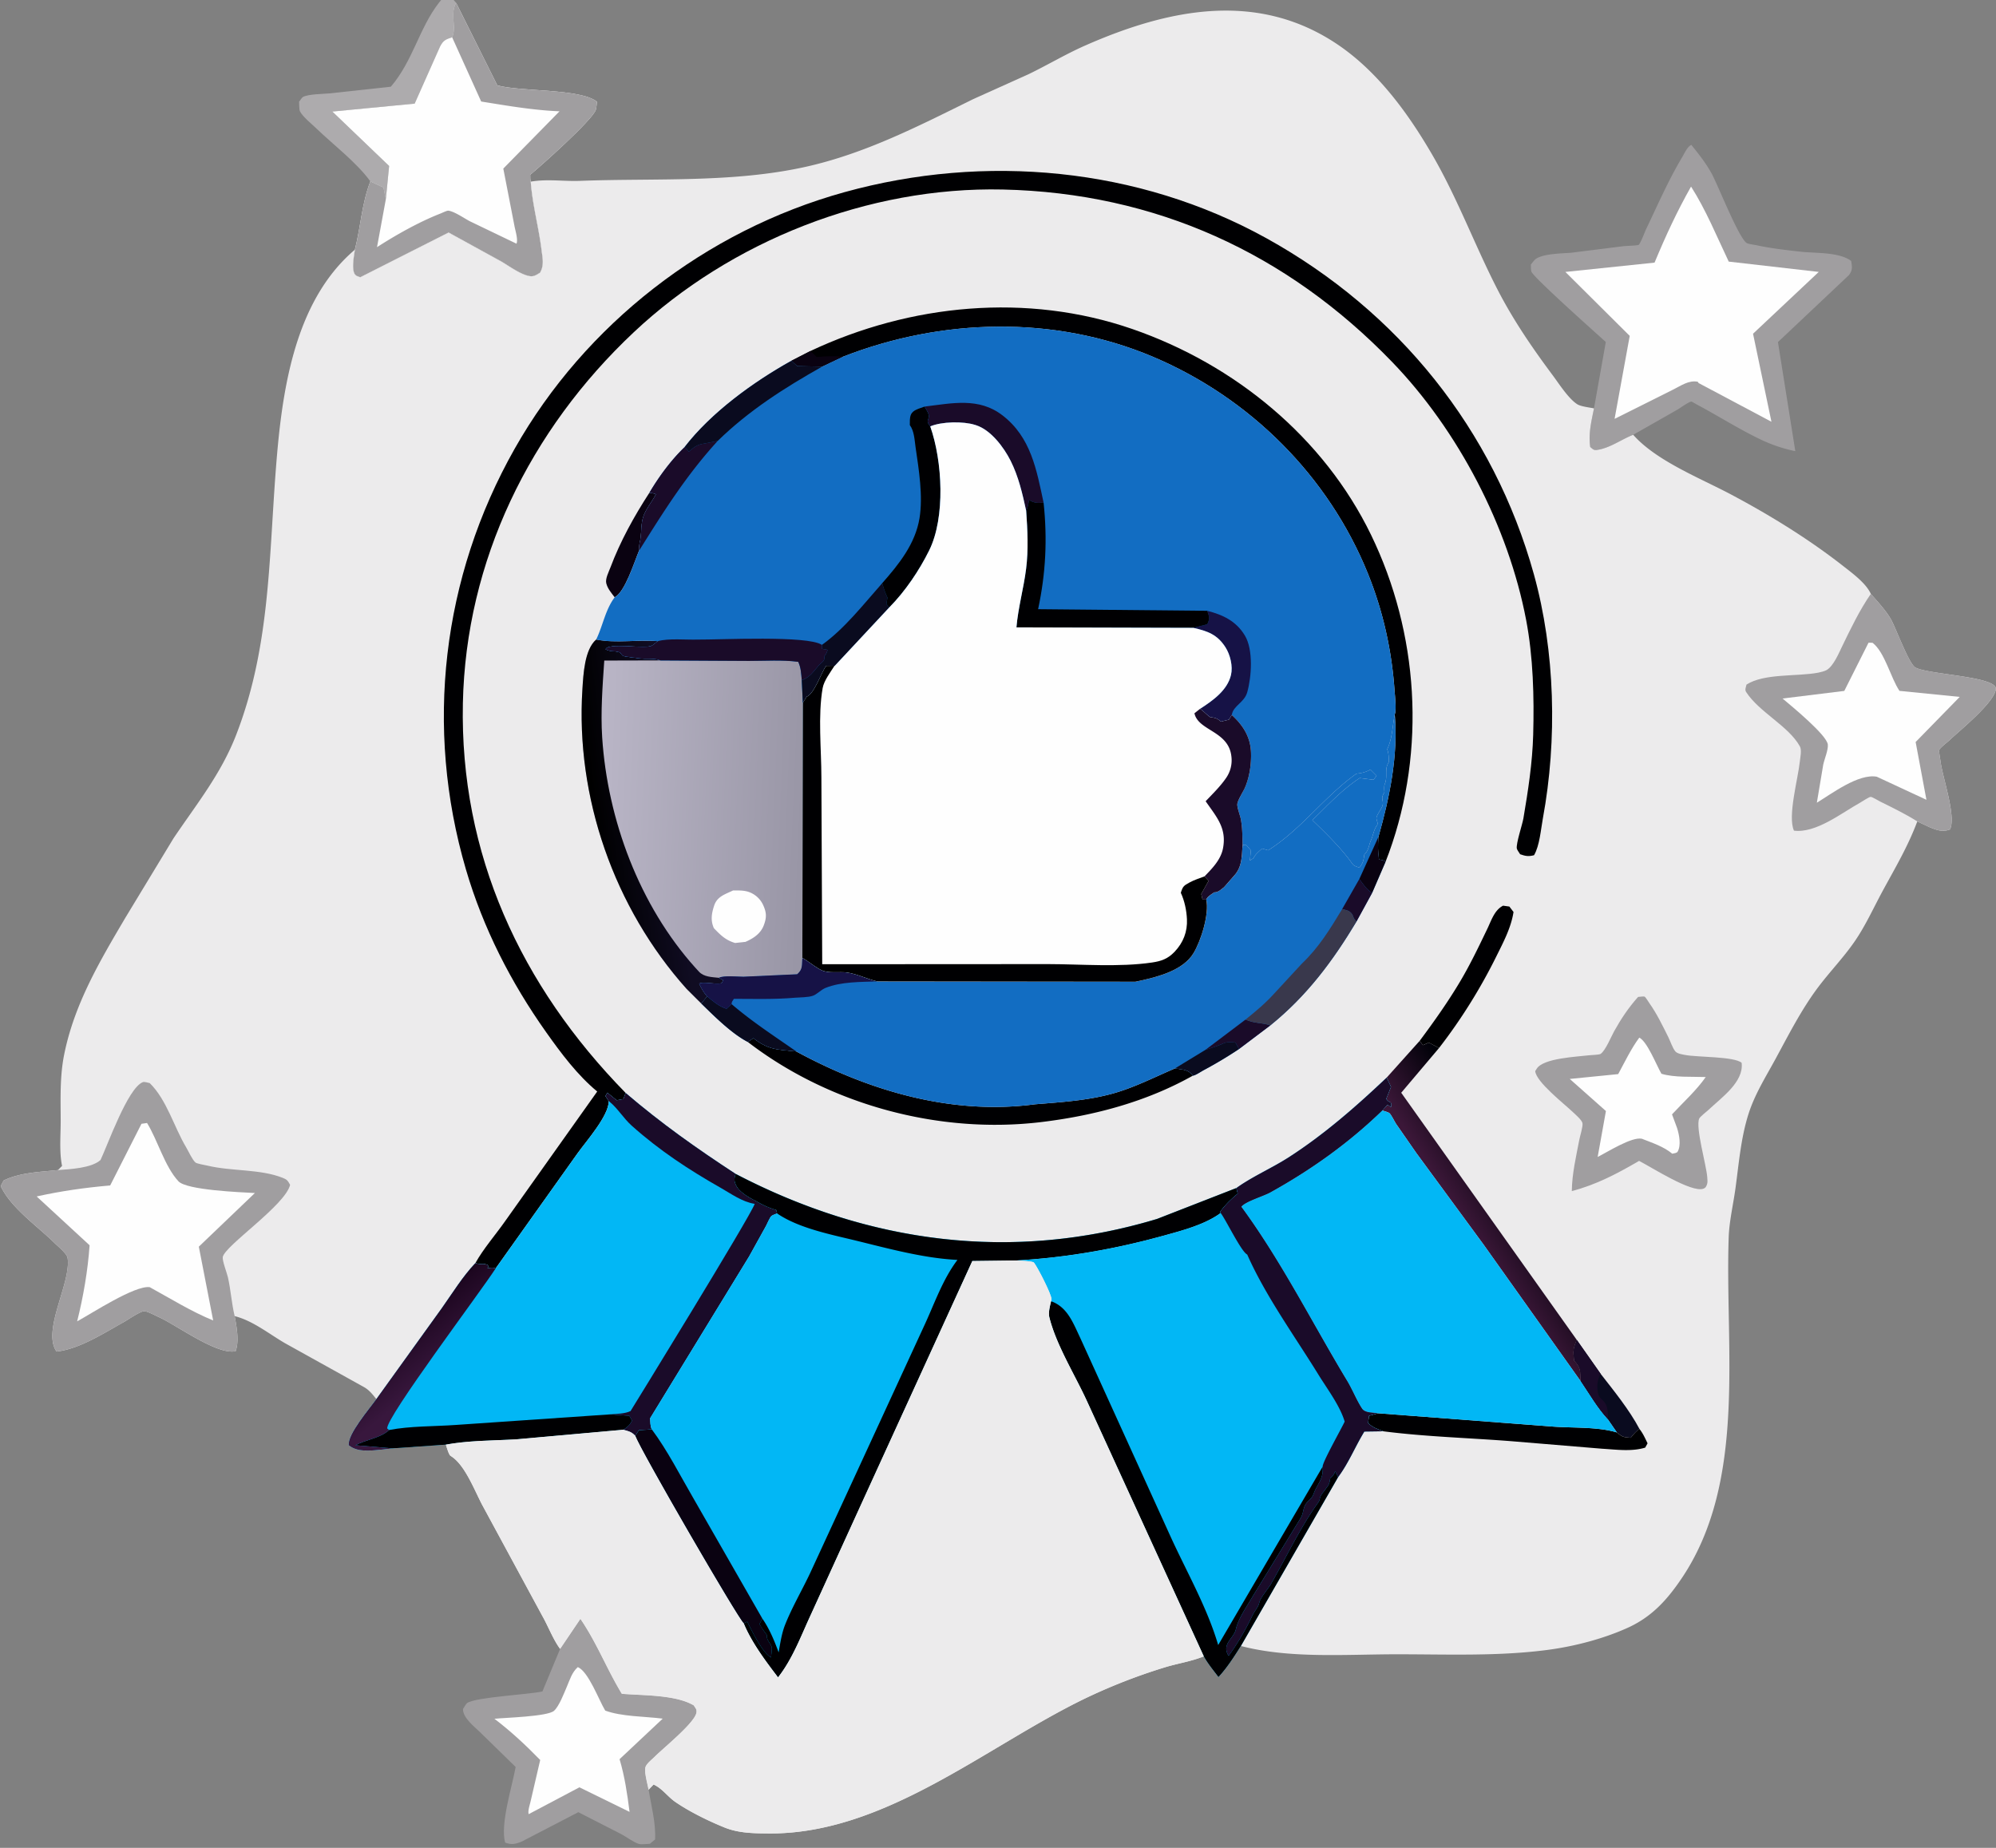
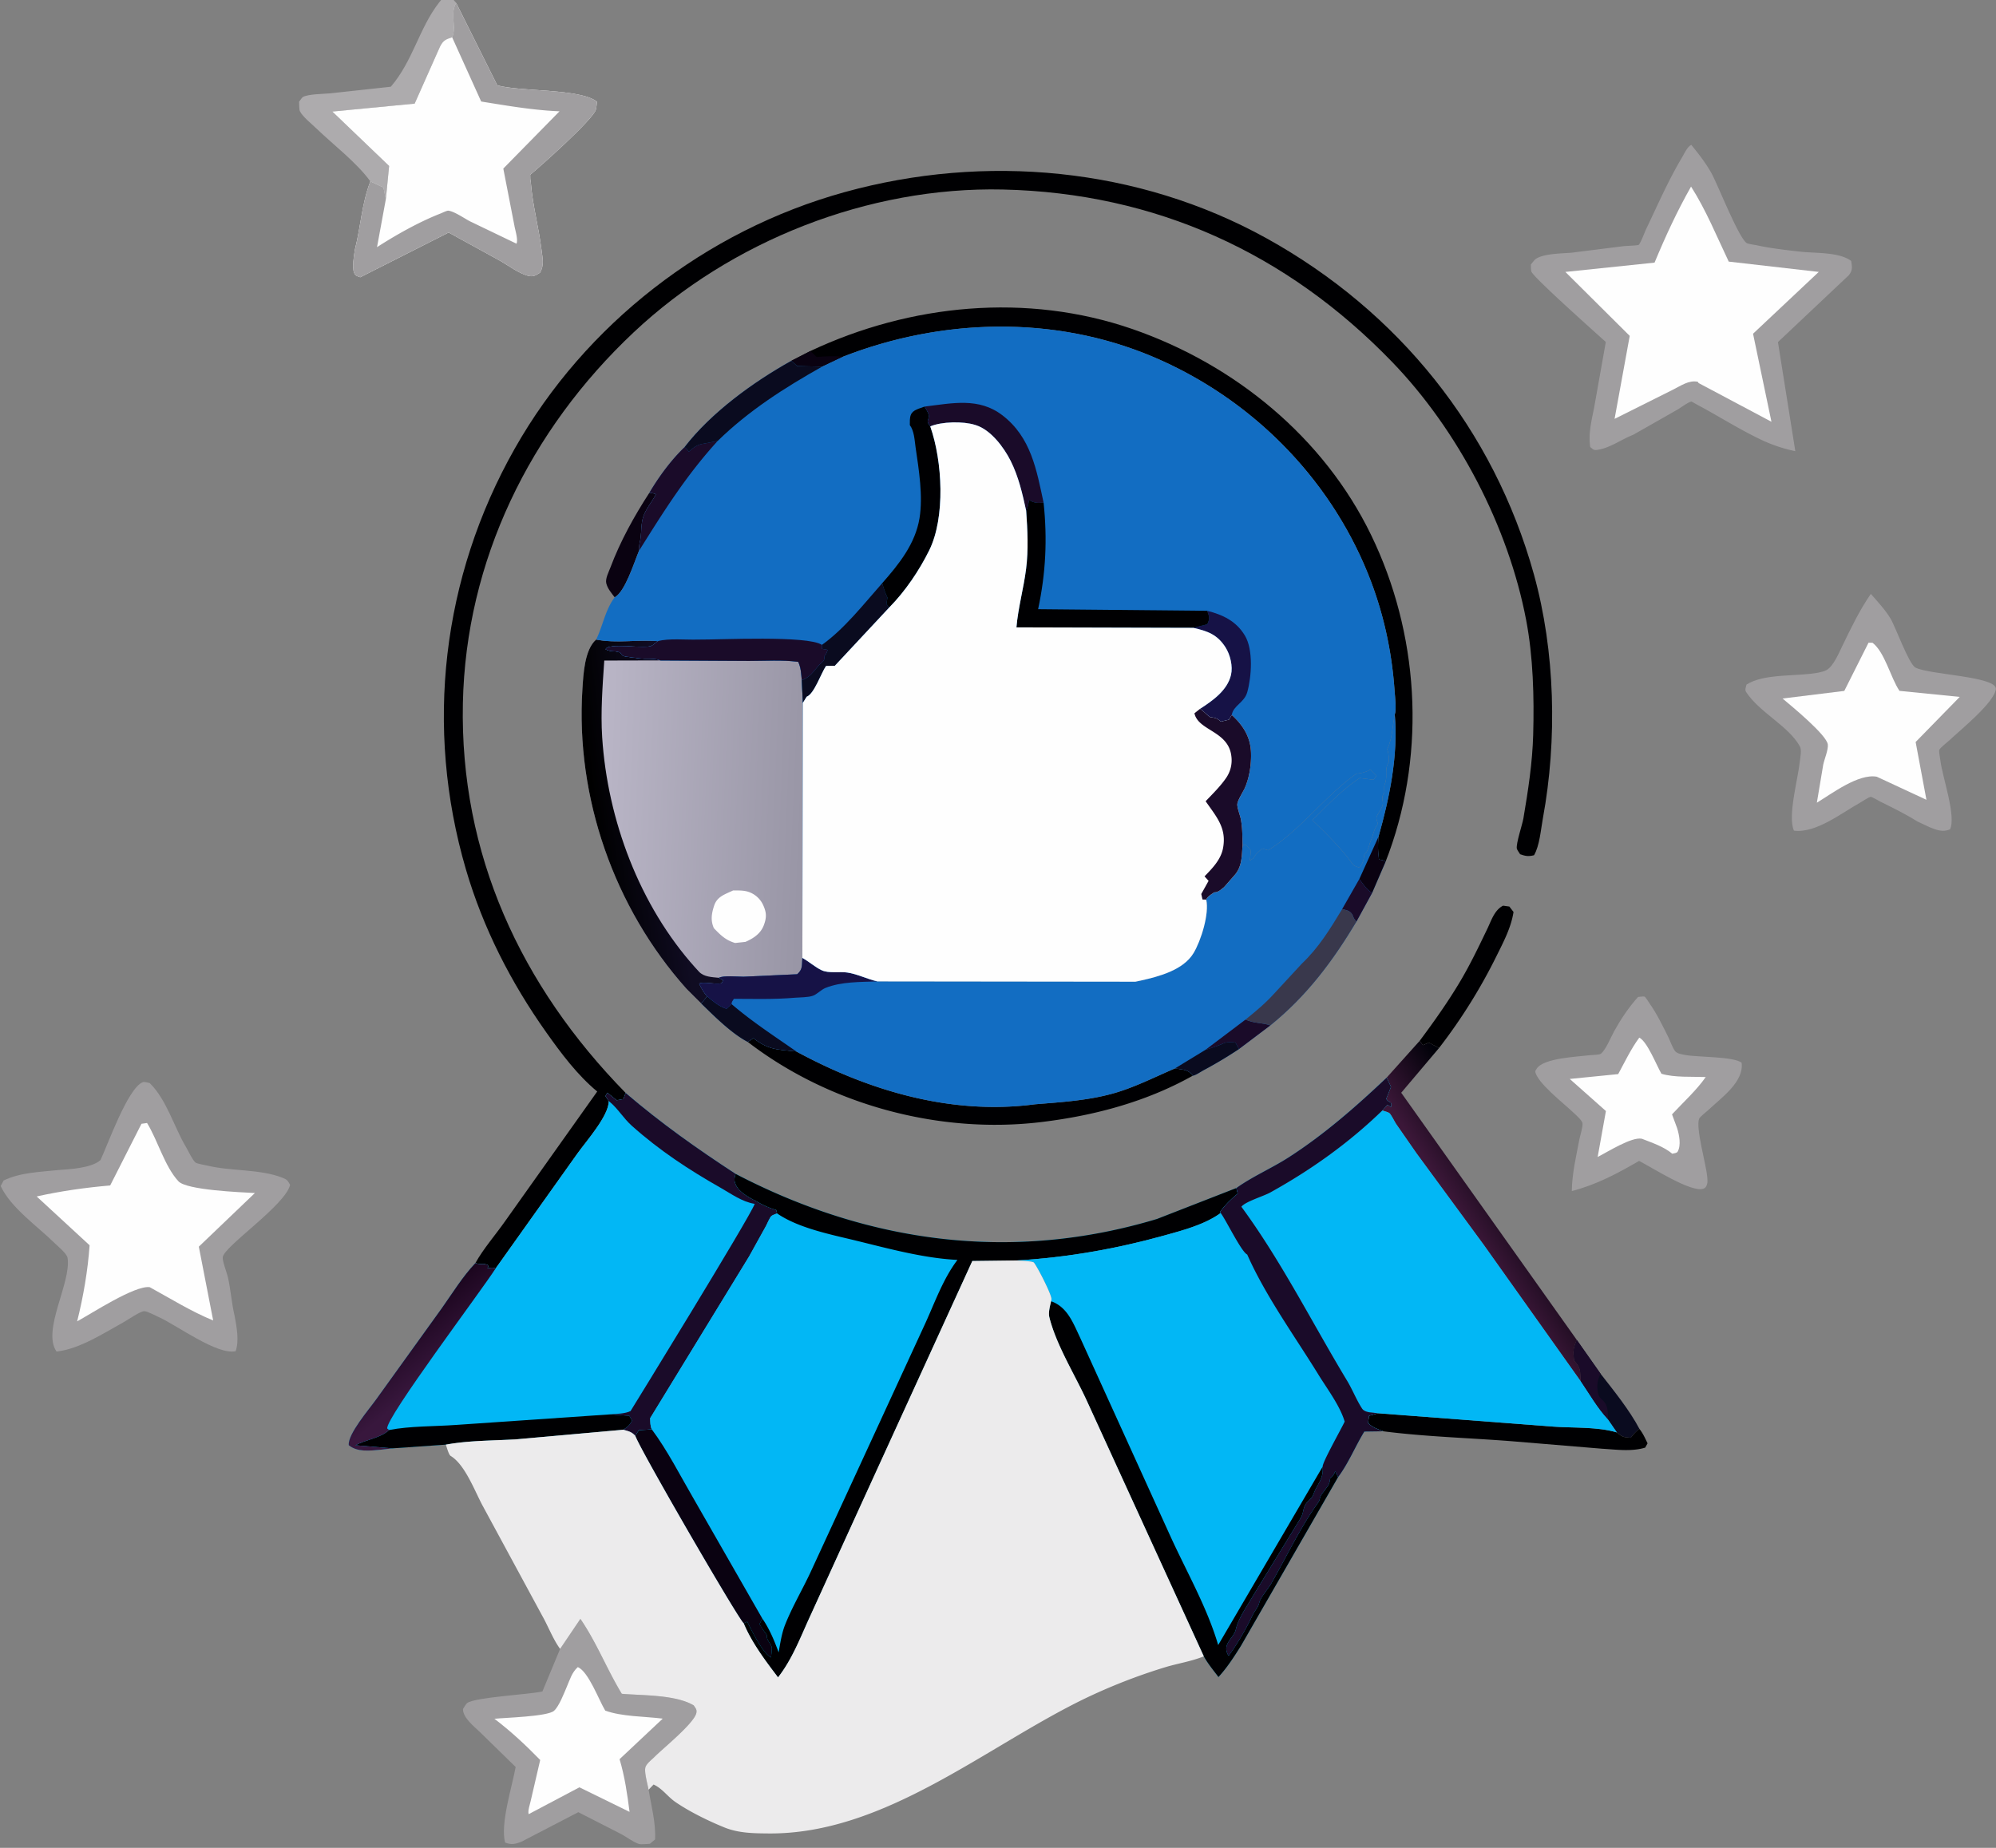
<svg xmlns="http://www.w3.org/2000/svg" width="162" height="150" fill="none">
  <rect width="100%" height="100%" fill="#808080" stroke="none" />
  <g clip-path="url(#a)">
    <path fill="#ADABAD" d="M30.058 14.721c-1.131-1.55-2.977-2.943-4.37-4.284-.36-.347-1.13-.968-1.343-1.402-.073-.147-.054-.595-.07-.777.065-.081.237-.349.315-.389.475-.24 1.583-.235 2.15-.288l4.981-.542c1.79-2.088 2.293-4.732 3.891-6.8.324-.42.387-.507.92-.574l.49.568c-.535.91.058 1.957-.327 2.791-.528.173-.722.25-.982.759l-2.059 4.629-6.68.645 4.608 4.416-.263 2.68-.196-.934-1.065-.498Z" />
    <path fill="#A09EA0" d="m45.46 133.85 1.646-2.438c1.338 1.959 2.146 4.08 3.361 6.081 1.701.148 4.37.066 5.843.946.15.245.271.332.203.627-.196.838-2.67 2.828-3.385 3.545-.219.22-.666.56-.744.852-.108.397.178 1.363.25 1.805l.01.011c.21 1.303.598 2.727.523 4.041l-.418.349c-.23.003-.685.073-.89.014-.432-.127-1.02-.576-1.435-.796l-3.487-1.782-4.596 2.387c-.507.207-.843.276-1.347.078-.404-1.525.574-4.55.857-6.135l-2.891-2.824c-.487-.478-1.386-1.154-1.385-1.88.075-.108.242-.416.339-.486.655-.474 4.985-.69 6.108-.938l1.438-3.457Z" />
    <path fill="#FEFEFE" d="M46.894 135.33c.856.337 1.712 2.676 2.228 3.528 1.351.497 3.208.466 4.666.653l-3.502 3.29c.42 1.414.624 2.82.81 4.278l-4.07-1.993-4.118 2.179c-.084-.273.101-.787.165-1.077l.771-3.32c-1.185-1.216-2.357-2.31-3.715-3.345.82-.092 4.308-.175 4.838-.649.413-.369.817-1.439 1.048-1.977.245-.57.401-1.135.879-1.567ZM37.022.233l3.342 6.7c1.956.523 6.747.246 8.085 1.325-.028.193-.032.482-.094.663-.287.834-4.47 4.57-5.32 5.262.007.175-.012.396.042.563.135 1.86.644 3.679.873 5.532.082.661.232 1.253-.122 1.86-.384.234-.56.366-1.024.234-.718-.203-1.516-.797-2.163-1.173l-4.229-2.323-7.173 3.63c-.236-.096-.386-.097-.49-.34-.198-.467-.016-1.39.052-1.895.487-1.904.542-3.673 1.257-5.55l1.065.498.196.935.263-2.681-4.609-4.417 6.681-.644 2.059-4.63c.26-.508.454-.585.982-.758.385-.834-.208-1.88.327-2.79Z" />
    <path fill="#A09EA0" d="m37.022.233 3.342 6.7c1.956.523 6.747.246 8.085 1.325-.028.193-.032.482-.094.663-.287.834-4.47 4.57-5.32 5.262.007.175-.012.396.042.563.135 1.86.644 3.679.873 5.532.082.661.232 1.253-.122 1.86-.384.234-.56.366-1.024.234-.718-.203-1.516-.797-2.163-1.173l-4.229-2.323-7.173 3.63c-.236-.096-.386-.097-.49-.34-.198-.467-.016-1.39.052-1.895.487-1.904.542-3.673 1.257-5.55l1.065.498.196.935-.72 3.91c1.545-.998 3.438-2.063 5.152-2.73.112-.044.521-.243.63-.233.469.046 1.304.622 1.745.856l3.791 1.823c.146-.316-.094-1.063-.161-1.43l-.907-4.666 4.563-4.649c-2.159-.09-4.23-.452-6.358-.794l-2.36-5.217c.386-.834-.207-1.88.328-2.79Zm92.35 32.918.959-5.389c-.749-.68-5.843-5.21-6.037-5.709-.053-.135-.034-.429-.046-.583.107-.12.285-.377.413-.46.656-.432 2.108-.43 2.887-.496l4.239-.533c.177-.018 1.143-.05 1.206-.1.168-.135.497-1.05.612-1.288.936-1.95 1.805-3.96 2.917-5.82.186-.311.42-.864.749-1.012.6.741 1.189 1.487 1.648 2.324.519.947 2.159 5.14 2.833 5.636.119.087.639.149.821.188 1.171.255 2.41.394 3.602.526 1.177.13 3.114.017 4.07.748.079.495.131.749-.197 1.164l-5.746 5.421 1.41 8.857a12.317 12.317 0 0 1-2.811-.947c-1.769-.845-3.431-1.91-5.161-2.83-.065-.035-.435-.254-.465-.25-.244.035-.883.511-1.122.649l-3.598 2.047c-.974.378-1.906 1.095-2.955 1.23-.271.036-.327-.078-.533-.236-.159-1.075.094-2.086.305-3.137Z" />
    <path fill="#FEFEFE" d="M137.25 15.146c1.214 1.904 2.09 4.054 3.058 6.09l7.307.837-5.334 5.017 1.494 7.146-5.915-3.144-.065-.103c-.746-.148-1.381.337-2.054.664l-4.697 2.349 1.229-6.736-5.223-5.192 7.238-.755c.888-2.137 1.818-4.15 2.962-6.173Z" />
-     <path fill="#ECEBEC" d="M43.077 14.745c1.36-.232 2.65-.012 4.017-.064 6.056-.23 12.372.182 18.314-1.143 4.837-1.08 9.171-3.318 13.568-5.486l4.495-2.024c1.552-.75 3.034-1.64 4.614-2.336 6.84-3.012 14.127-4.483 20.653.04 3.211 2.227 5.643 5.606 7.561 8.927 1.986 3.44 3.363 7.15 5.154 10.672 1.296 2.55 2.859 4.84 4.568 7.133.51.684 1.279 1.898 1.998 2.354.287.181 1.002.26 1.353.333-.211 1.051-.464 2.062-.305 3.137.206.158.262.272.533.237 1.049-.136 1.981-.853 2.955-1.23 1.875 2.125 5.447 3.52 7.947 4.849 3.156 1.677 6.294 3.608 9.103 5.81.745.584 1.849 1.39 2.236 2.255.549.632 1.163 1.28 1.594 1.996.414.687 1.48 3.682 2.022 3.981 1.062.586 6.661.713 6.531 1.76-.137 1.105-2.941 3.36-3.776 4.153-.157.148-.747.6-.815.77-.048.12.078.742.095.896.149 1.278 1.295 4.489.777 5.56-.591.244-1.075.061-1.659-.178l-.998-.468c-.761 2.036-1.778 3.738-2.812 5.647-.732 1.35-1.375 2.785-2.244 4.055-.928 1.359-2.093 2.543-3.071 3.864-1.312 1.772-2.324 3.77-3.371 5.7-.796 1.464-1.677 2.854-2.191 4.45-.624 1.935-.794 4.063-1.068 6.068-.179 1.308-.504 2.66-.55 3.98-.313 9.044 1.506 19.824-3.843 27.718-1.179 1.74-2.426 3.112-4.393 3.994-1.967.883-4.252 1.479-6.393 1.767-4.031.543-8.253.363-12.316.365-4.101.001-8.669.368-12.647-.673-.562.888-1.105 1.742-1.82 2.522-.41-.545-.86-1.086-1.19-1.682-1.017.414-2.115.572-3.17.895a46.404 46.404 0 0 0-6.513 2.547c-8.043 3.907-16.241 11.018-25.65 10.935-1.217-.01-2.424-.023-3.566-.484-1.294-.523-2.862-1.291-4.002-2.08-.624-.432-1.05-1.091-1.757-1.407l-.401.419-.01-.011c-.072-.442-.358-1.408-.25-1.805.078-.291.525-.632.744-.852.716-.717 3.19-2.707 3.385-3.545.068-.295-.053-.382-.203-.627-1.474-.88-4.142-.798-5.843-.946-1.215-2.001-2.023-4.122-3.36-6.081l-1.647 2.438c-.568-.77-.968-1.834-1.445-2.679l-4.858-8.972c-.636-1.188-1.421-3.318-2.583-4.014-.156-.094-.316-.719-.39-.915l-4.34.302-.948.108c-.888.083-1.885.208-2.588-.363-.113-.882 1.672-2.947 2.238-3.744-.32-.4-.602-.768-1.066-1.01l-6.365-3.538c-1.304-.762-2.608-1.824-4.069-2.187.156.855.381 2.012.078 2.845-1.506.333-4.782-2.118-6.253-2.775-.249-.111-.909-.467-1.159-.473-.312-.007-1.344.706-1.657.88-1.622.9-3.604 2.194-5.466 2.398-1.206-1.721 1.21-5.593.896-7.604-.054-.348-.803-.954-1.061-1.209C3.04 99.535.869 98.04.056 96.276l.24-.45c1.349-.653 2.93-.686 4.406-.845l.336-.338c-.24-1.136-.107-2.53-.112-3.698-.006-1.779-.073-3.558.277-5.313.816-4.1 2.887-7.599 4.986-11.156l3.891-6.422c1.885-2.798 3.86-5.226 5.095-8.418 2.696-6.962 2.645-13.95 3.191-21.235.465-6.203 1.362-13.822 6.435-18.13-.068.504-.25 1.428-.052 1.895.104.243.254.244.49.34l7.173-3.63L40.64 21.2c.648.376 1.446.97 2.164 1.173.465.132.64 0 1.024-.235.354-.606.204-1.198.122-1.86-.229-1.852-.738-3.67-.873-5.532Z" />
    <path fill="#0A0211" d="M52.7 40.01c.213.003.344.031.54.113-.305.591-.855 1.246-1.04 1.863-.208.69-.105 1.348-.27 2.032-.054.226-.057.454-.062.685-.4.944-1.13 3.333-1.979 3.784-.266-.351-.58-.71-.684-1.143-.088-.371.206-.926.341-1.285.793-2.111 1.922-4.157 3.154-6.05Z" />
    <path fill="#0A0B1F" d="m127.971 108.762 1.932 2.746c1.081 1.388 2.341 2.936 3.161 4.489-.295.193-.491.447-.712.714-.569-.045-.67-.048-1.122-.432l-.732-1.06c-.841-.893-1.525-2.093-2.212-3.104-.035-.782.049-1.063-.513-1.655-.111-.782-.089-.962.198-1.698Z" />
    <path fill="#1A0B29" d="m127.971 108.762 1.932 2.746c-.271.582-.316.948-.206 1.576.077.439.424.529.615.873.203.364.19.856.186 1.262-.841-.893-1.525-2.093-2.212-3.104-.035-.782.049-1.063-.513-1.655-.111-.782-.089-.962.198-1.698Z" />
    <path fill="#000002" d="M115.224 84.491c1.172-1.575 2.311-3.177 3.31-4.865.809-1.367 1.497-2.807 2.184-4.237.32-.664.575-1.517 1.276-1.87l.51.07.337.44c-.196 1.276-.823 2.45-1.392 3.6a44.175 44.175 0 0 1-4.653 7.444l-.828-.44-.481.208-.263-.35Zm-3.388 30.23 14.221 1.084c1.645.121 3.609 0 5.173.474.452.385.553.387 1.122.432.221-.267.417-.521.712-.714.283.356.46.76.656 1.166l-.193.349c-1.115.338-2.331.157-3.48.09l-7.352-.61c-3.476-.272-6.965-.363-10.426-.806-.461-.175-.887-.308-1.23-.674l.07-.583.727-.208ZM60.692 84.58l.457-.31c1.255.979 1.942.911 3.48 1.082 5.881 3.187 12.572 5.184 19.361 4.29 2.16-.177 4.342-.306 6.434-.904 1.68-.48 3.338-1.326 4.948-2.013.63.117 1.05.062 1.446.59-3.768 2.12-8.01 3.25-12.302 3.768-8.325 1.007-17.225-1.427-23.824-6.503Z" />
    <path fill="url(#b)" d="m115.224 84.491.263.35.481-.208.828.44-3.07 3.631 14.245 20.058c-.287.736-.309.916-.198 1.698.562.592.478.873.513 1.655l-7.868-11.072-5.475-7.458-1.65-2.376c-.118-.183-.385-.745-.535-.86-.105-.08-.432-.156-.567-.205l.419-.468.285.188c.095-.573-.153-.246-.386-.668l.387-.969-.353-.748 2.681-2.988Z" />
    <path fill="#000002" d="M65.778 28.492c8.107-3.816 17.563-4.745 26.127-1.783 8.321 2.879 15.537 8.809 19.368 16.7 3.867 7.965 4.484 17.437 1.466 25.795l-.284.75c-.107-.122-.372-.143-.532-.184-.101-.624-.093-1.19-.051-1.82.911-3.196 1.619-6.638 1.328-9.957.152-.36.017-1.493-.012-1.904-.223-3.267-.93-6.47-2.16-9.513-3.19-7.9-9.557-14.28-17.477-17.624-7.995-3.376-17.128-3.12-25.138.007l-1.688.802-2.024-.042-.468-.433 1.544-.794Z" />
    <path fill="#0A0211" d="m64.233 29.286 1.544-.794.505.486c.721-.054 1.408-.1 2.131-.019l-1.688.802-2.024-.042-.468-.433Z" />
    <path fill="#A09EA0" d="M132.95 80.926c.11-.005.439-.058.525-.026.081.032.34.458.41.558.598.848 1.055 1.803 1.517 2.727.16.32.352.905.576 1.166.164.19.579.245.815.29.95.183 3.96.113 4.562.631.193 1.555-1.631 2.82-2.688 3.82-.148.14-.693.56-.757.713-.31.745.587 3.779.654 4.755.013.185.046.417-.022.592-.072.183-.114.282-.305.346-.98.325-4.156-1.724-5.204-2.262-1.781 1.033-3.45 1.926-5.462 2.45.021-1.435.343-2.767.61-4.172.054-.288.309-1.086.255-1.342-.057-.269-.571-.697-.771-.89-.699-.674-2.979-2.436-3.065-3.333l.121-.194c.537-.864 3.251-.968 4.267-1.094.19-.023.81-.033.925-.113.398-.277.85-1.398 1.094-1.836.573-1.027 1.157-1.903 1.943-2.786Z" />
    <path fill="#FEFEFE" d="M133.049 84.23c.651.326 1.386 2.225 1.797 2.933 1.061.32 2.479.222 3.596.266-.745 1.073-1.842 2.064-2.737 3.03l.411 1.11c.173.54.343 1.4.045 1.917-.069.122-.301.133-.437.166-.708-.588-1.619-.877-2.469-1.215-.826-.17-2.769 1.069-3.585 1.48l.67-3.728-2.935-2.605 3.931-.393c.538-.99 1.042-2.054 1.713-2.962Z" />
    <path fill="#A09EA0" d="M151.841 48.209c.549.632 1.163 1.28 1.594 1.996.414.687 1.48 3.682 2.022 3.981 1.062.586 6.661.713 6.531 1.76-.137 1.105-2.941 3.36-3.776 4.153-.157.148-.747.6-.815.77-.048.12.078.742.095.896.149 1.278 1.295 4.489.777 5.56-.591.244-1.075.061-1.659-.178l-.998-.468c-.968-.61-1.993-1.107-3.018-1.615-.154-.077-.64-.378-.764-.378-.13 0-.687.375-.855.469-1.513.84-3.581 2.5-5.373 2.273-.53-1.165.335-4.223.475-5.6.035-.347.173-.94.004-1.243-.92-1.659-3.293-2.76-4.363-4.414-.12-.185-.013-.39.032-.599 1.434-.93 4.15-.641 5.828-.97.198-.04.519-.115.691-.22.552-.335.984-1.38 1.257-1.944.692-1.427 1.409-2.922 2.315-4.229Z" />
    <path fill="#FEFEFE" d="m151.655 52.17.325.007c1.004.779 1.455 2.812 2.185 3.904l4.892.489-3.579 3.663.876 4.691-4.03-1.874c-1.493-.268-3.648 1.374-4.864 2.11l.517-3.081c.091-.45.419-1.206.374-1.638-.081-.784-2.991-3.16-3.675-3.739l5.011-.617 1.968-3.915Z" />
    <path fill="#A09EA0" d="M4.702 94.981c.958-.073 2.722-.15 3.456-.816.574-1.2 2.21-5.845 3.432-6.32.133-.052.416.047.562.076 1.384 1.356 1.968 3.557 2.956 5.213.189.318.492.998.755 1.232.115.1.799.212.976.254 1.95.47 4.266.262 6.101.99.374.149.407.224.606.569-.39 1.657-5.316 4.954-5.466 5.864-.049.294.337 1.287.415 1.627.238 1.048.299 2.122.551 3.168.156.855.381 2.011.078 2.845-1.506.333-4.782-2.118-6.253-2.775-.249-.111-.909-.467-1.159-.473-.312-.007-1.344.706-1.657.88-1.622.9-3.604 2.194-5.466 2.398-1.206-1.722 1.21-5.593.896-7.604-.054-.348-.803-.954-1.061-1.209C3.04 99.535.869 98.04.056 96.276l.24-.45c1.349-.653 2.93-.686 4.406-.845Z" />
    <path fill="#FEFEFE" d="m11.483 91.224.453-.064c.883 1.445 1.42 3.504 2.542 4.727.67.73 5.083.893 6.21.957l-4.551 4.355 1.165 5.99c-1.769-.722-3.478-1.786-5.152-2.703-1.213-.159-4.706 2.133-5.888 2.775.497-1.982.87-4.141 1.01-6.175l-4.296-3.964c1.99-.442 3.934-.715 5.967-.893l2.54-5.005Z" />
    <path fill="#000002" d="M38.582 102.532c.654-1.175 1.655-2.316 2.434-3.43l7.455-10.498c-1.619-1.34-2.938-3.111-4.14-4.808-2.876-4.06-5.123-8.464-6.519-13.232-3.364-11.497-1.95-23.707 3.97-34.157 5.707-10.074 15.466-17.68 26.755-20.807 11.406-3.16 23.85-2.017 34.247 3.738 10.735 5.943 18.453 15.56 21.707 27.273 1.739 6.258 1.907 13.46.732 19.82-.165.894-.259 2.206-.717 2.993-.465.116-.692.073-1.129-.081-.064-.11-.249-.35-.269-.463-.071-.408.447-1.94.534-2.442.38-2.238.734-4.525.795-6.796.083-3.062.003-6.302-.573-9.318-1.441-7.555-5.506-15.384-10.883-20.95-8.524-8.824-19.185-13.712-31.587-13.99-10.935-.244-22.09 4.185-29.964 11.594-8.426 7.927-13.623 18.54-13.862 30.109-.252 12.23 4.682 22.927 13.213 31.635l-.185.495-.55.1-.755-.616-.148.277.265.4c.013 1.184-1.809 3.23-2.538 4.248l-6.648 9.346c-.199-.098-.356-.059-.567-.03l-.093.014.098-.219c-.449-.264-.585-.019-1.078-.205Z" />
    <path fill="#02B7F5" d="M112.191 90.144c.135.049.462.126.567.206.15.114.417.676.535.86l1.65 2.375 5.475 7.457 7.868 11.073c.687 1.011 1.371 2.211 2.212 3.104l.732 1.06c-1.564-.474-3.528-.353-5.173-.474l-14.221-1.084-.679-.076c-.211-.032-.479-.11-.604-.299-.445-.669-.782-1.54-1.212-2.252-2.822-4.675-5.351-9.732-8.588-14.135.307-.419 1.783-.848 2.343-1.158 3.322-1.842 6.372-4.017 9.095-6.657Z" />
    <path fill="url(#c)" d="M48.386 51.915c1.659.324 3.343-.013 5.009.133-.135.096-.408.346-.553.396-.65.222-3.493-.274-3.684.26.395.221.74.109 1.12.243.097.034.198.245.298.291.164.077 1.028.153 1.284.195.574.093 1.197-.052 1.744.176l7.184.04c1.306 0 2.705-.098 3.997.075.228.472.242.982.288 1.494l.088 1.836-.04 20.704c-.05.607.05.91-.42 1.327l-4.345.2c-.478.003-1.619-.12-2.01.09l.361.191-.13.246c-.503.126-1.628-.16-1.826.046.185.383.36.699.645 1.025l-.479.576-1.188-1.183c-5.894-6.58-9.02-15.57-8.46-24.325.08-1.238.17-3.21 1.117-4.036Z" />
    <path fill="#FEFEFE" d="M59.497 72.284c.38-.003.81-.014 1.177.09a2.01 2.01 0 0 1 1.261 1.085c.288.623.295 1.024.053 1.66-.258.678-.845 1.056-1.484 1.338l-.84.09c-.78-.232-1.182-.64-1.724-1.203-.277-.63-.19-1.174.019-1.82.244-.755.88-.922 1.538-1.24Z" />
    <path fill="url(#d)" d="M48.386 51.915c1.659.324 3.343-.013 5.009.133-.135.096-.408.346-.553.396-.65.222-3.493-.274-3.684.26.395.221.74.109 1.12.243.097.034.198.245.298.291.164.077 1.028.153 1.284.195.574.093 1.197-.052 1.744.176l-4.56.012c-.138 2.055-.303 4.172-.17 6.23.433 6.678 3.013 13.643 7.561 18.704l.291.318c.401.439 1.057.441 1.62.502l.361.191-.13.246c-.503.126-1.628-.16-1.826.046.185.383.36.699.645 1.025l-.479.576-1.188-1.183c-5.894-6.58-9.02-15.57-8.46-24.325.08-1.238.17-3.21 1.117-4.036Z" />
    <path fill="#02B7F5" d="M50.78 88.722c2.886 2.469 5.751 4.494 8.924 6.569-.124.404-.135.61.075.996.284.521 1.068.955 1.594 1.218.54.31 1.028.544 1.63.716l.068.278c-.122.055-.356.122-.453.202-.141.117-.345.626-.442.803l-1.375 2.482-8.035 13.137c.013.313.005.614.133.906l-1.046.073-.294.447c-.319-.336-.532-.363-.97-.489l-8.74.783c-1.835.103-3.863.09-5.664.427l-4.34.302-.949.108c-.888.083-1.885.208-2.588-.363-.113-.882 1.672-2.947 2.238-3.744l5.32-7.392c.862-1.218 1.685-2.564 2.716-3.649.493.186.63-.059 1.078.205l-.098.219.093-.014c.21-.029.368-.068.567.03l6.648-9.346c.73-1.018 2.551-3.064 2.538-4.248l-.265-.4.148-.277.755.615.55-.1.185-.494Z" />
    <path fill="#000002" d="M31.579 116.082c1.716-.332 3.682-.285 5.439-.413l12.522-.858 1.54.118.216.388c-.202.403-.344.492-.707.743l-8.74.783c-1.835.103-3.863.09-5.664.427l-4.34.302-3-.252c.82-.44 1.99-.591 2.664-1.173l.07-.065Z" />
    <path fill="url(#e)" d="m30.546 113.573 5.32-7.392c.862-1.218 1.685-2.564 2.716-3.649.493.186.63-.059 1.078.205l-.098.219.093-.014c.21-.029.368-.068.567.03-1.137 1.787-8.938 12.142-8.794 12.986l.15.124-.07.065c-.674.582-1.844.733-2.662 1.173l2.998.252-.948.108c-.888.083-1.885.208-2.588-.363-.113-.882 1.672-2.947 2.238-3.744Z" />
    <path fill="#1A0B29" d="M50.78 88.722c2.886 2.469 5.751 4.494 8.924 6.569-.124.404-.135.61.075.996.284.521 1.068.955 1.594 1.218.54.31 1.028.544 1.63.716l.068.278c-.123.055-.356.122-.453.202-.141.117-.345.626-.442.803l-1.375 2.482-8.035 13.137c.013.313.005.614.133.906l-1.046.073-.294.447c-.319-.336-.532-.363-.97-.489.363-.251.505-.34.707-.743l-.217-.388-1.539-.118c.5-.046 1.19-.044 1.637-.268.01-.006 9.742-15.815 10.077-16.82-1-.15-1.903-.812-2.764-1.302-2.606-1.48-4.985-3.046-7.217-5.043-.668-.598-1.11-1.371-1.777-1.927l-.088-.073-.265-.4.148-.277.755.615.55-.1.185-.494Z" />
    <path fill="#126DC2" d="m100.849 68.594.307.011.367.421-.077.825.298-.193c.118-.3.457-.555.69-.779l.495.143c2.705-1.714 4.561-4.366 7.154-6.214.395-.05.699-.103 1.058-.292l.086-.047.498.5-.245.33-1.124-.141c-1.493.992-2.564 2.184-3.844 3.417 1.095 1.05 2.38 2.307 3.245 3.539.139.199.354.231.579.32.308-.402.327-.585.398-1.069.367-.343.35-.74.542-1.165.153-.336.238-.875.457-1.16.188-.244-.054-.43-.011-.686.037-.217.459-.804.493-.972.1-.495-.204-.511.149-1.069-.01-.21-.048-.482.032-.678.252-.611-.057-1.2.313-1.748.015-.354.007-.643-.092-.985l-.027-.086c.416-.858.427-1.89.61-2.823.291 3.319-.417 6.76-1.328 9.957-.042.63-.05 1.196.051 1.82.16.04.425.062.532.184l-1.093 2.533-1.272 2.327c-1.931 3.218-4.025 6.027-6.988 8.423l-2.543 1.92a34.675 34.675 0 0 1-2.858 1.71c-.204.107-.666.427-.883.448-.396-.528-.815-.473-1.446-.59-1.61.687-3.267 1.532-4.948 2.013-2.092.598-4.275.727-6.434.904-6.789.894-13.48-1.103-19.361-4.29-1.538-.17-2.225-.103-3.48-1.082l-.457.31c-1.324-.689-2.715-2.088-3.775-3.12l.478-.577c-.285-.326-.46-.642-.644-1.025.197-.207 1.322.08 1.826-.046l.13-.246-.362-.191c.392-.21 1.533-.087 2.01-.09l4.346-.2c.47-.417.37-.72.42-1.327.543.296 1.037.758 1.58 1.007.576.262 1.438.09 2.065.18.801.115 1.635.54 2.447.721l20.939.024.409-.087c1.5-.332 3.471-.85 4.307-2.232.609-1.008 1.294-3.204 1.031-4.347.1-.25.429-.432.645-.59.343 0 .527-.215.794-.412l.882-1.005c.596-.695.564-1.552.629-2.423Z" />
    <path fill="#0A0211" d="M111.872 67.95c-.042.63-.05 1.196.051 1.82.16.04.425.062.532.184l-1.093 2.533c-.455-.296-.724-.704-1.034-1.134l1.544-3.403Z" />
    <path fill="#1A0B29" d="m108.933 73.795 1.395-2.442c.31.43.579.838 1.034 1.134l-1.272 2.326c-.093-.112-.188-.213-.242-.35-.032-.079-.053-.169-.101-.24-.217-.323-.456-.336-.814-.428Zm-7.844 8.97c.736.332 1.357.234 2.013.472l-2.543 1.92-.291-.53c-.312-.02-.673-.069-.962.067-.47.22-.98.367-1.474.53l3.257-2.459Z" />
    <path fill="#0A0B1F" d="M97.832 85.225c.494-.164 1.004-.31 1.474-.53.29-.137.65-.087.963-.069l.29.531a34.702 34.702 0 0 1-2.858 1.71c-.204.107-.666.427-.883.449-.396-.529-.815-.474-1.446-.591l2.46-1.5ZM56.917 81.46l.478-.577c.49.394.956.817 1.572 1.002l.407-.378c1.701 1.455 3.432 2.57 5.255 3.844-1.538-.17-2.225-.102-3.48-1.08l-.457.309c-1.324-.689-2.715-2.088-3.775-3.12Z" />
    <path fill="#39384C" d="M108.933 73.795c.358.092.597.105.814.428.048.071.069.161.101.24.054.137.149.239.242.35-1.931 3.219-4.025 6.028-6.988 8.424-.656-.238-1.277-.14-2.013-.472.829-.668 1.613-1.321 2.327-2.11l2.244-2.43c1.379-1.306 2.302-2.825 3.273-4.43Z" />
    <path fill="#161246" d="M65.122 77.758c.542.296 1.036.758 1.58 1.007.575.263 1.437.09 2.064.18.801.115 1.635.54 2.447.721-1.355.05-2.945.015-4.214.53-.362.147-.677.507-1.014.632-.376.14-1.077.13-1.486.164-1.632.142-3.297.093-4.934.088-.1.156-.186.238-.19.427l-.408.378c-.616-.185-1.082-.608-1.572-1.002-.285-.326-.46-.642-.644-1.025.197-.206 1.322.08 1.826-.046l.13-.246-.362-.191c.392-.21 1.533-.087 2.01-.09l4.346-.2c.47-.417.37-.72.42-1.327Z" />
    <path fill="#02B7F5" d="M61.373 97.505c-.526-.263-1.31-.697-1.594-1.218-.21-.386-.2-.592-.075-.997 10.764 5.617 22.435 7.206 34.205 3.658l6.439-2.51.112.457c-.556.458-1.005.893-1.428 1.472l.04.1c-1.306.957-3.162 1.433-4.716 1.862-3.872 1.069-7.818 1.755-11.838 1.99l-3.603.045-9.019 19.742-4.118 9.036c-.79 1.707-1.456 3.523-2.63 5.019-1.023-1.343-2.141-2.828-2.787-4.39-.349-.185-8.372-14.016-8.802-15.222l.294-.447 1.046-.073c-.128-.292-.12-.593-.133-.906l8.035-13.137 1.375-2.482c.097-.178.3-.686.442-.803.097-.08.33-.147.453-.202l-.068-.278c-.602-.172-1.09-.406-1.63-.716Z" />
    <path fill="#0A0211" d="M52.9 116.029c1.285 1.727 2.293 3.733 3.377 5.593l5.596 9.766-.23.449c.18.308.365.591.589.87l.003.127c.021.331.294.552.392.845.056.167-.039.669-.05.869-.71-.408-1.557-2.149-1.925-2.902l-.291.125c-.349-.185-8.372-14.016-8.802-15.222l.294-.447 1.046-.073Z" />
    <path fill="#000002" d="M61.373 97.505c-.526-.263-1.31-.697-1.594-1.218-.21-.386-.2-.592-.075-.997 10.764 5.617 22.435 7.206 34.205 3.658l6.439-2.51.112.457c-.556.458-1.005.893-1.428 1.472l.04.1c-1.306.957-3.162 1.433-4.716 1.862-3.872 1.069-7.818 1.755-11.838 1.99l-3.603.045-9.019 19.742-4.118 9.036c-.79 1.707-1.456 3.523-2.63 5.019-1.023-1.343-2.141-2.828-2.787-4.39l.291-.125c.368.753 1.215 2.494 1.925 2.902.011-.2.106-.702.05-.869-.098-.293-.371-.514-.392-.845l-.003-.127a7.015 7.015 0 0 1-.59-.87l.231-.449c.58.834.974 1.797 1.324 2.742.128-.733.245-1.531.518-2.225.561-1.424 1.387-2.827 2.043-4.221l4.037-8.75 5.197-11.279c.847-1.811 1.501-3.774 2.717-5.382-2.72-.132-5.576-.915-8.215-1.561-2.036-.498-4.619-1-6.363-2.171l-.06-.042-.068-.278c-.602-.172-1.09-.406-1.63-.716Z" />
    <path fill="#02B7F5" d="m112.543 87.479.353.748-.387.97c.233.42.481.094.386.667l-.285-.188-.419.468c-2.723 2.64-5.773 4.814-9.095 6.657-.56.31-2.036.74-2.343 1.158 3.237 4.403 5.766 9.46 8.588 14.135.43.712.767 1.583 1.212 2.252.125.189.393.267.604.299l.679.076-.727.208-.07.583c.343.366.769.499 1.23.673l-1.536.023c-.746 1.215-1.272 2.554-2.131 3.701l-7.889 13.704c-.562.889-1.105 1.743-1.82 2.522-.41-.544-.86-1.085-1.19-1.681l-9.478-20.709c-.981-2.144-2.491-4.55-3.052-6.798-.102-.404.044-.92.135-1.319l.028-.161c.043-.334-1.144-2.643-1.422-2.977-.102-.122-1.167-.152-1.396-.171 4.02-.235 7.966-.921 11.838-1.99 1.554-.429 3.41-.905 4.717-1.863l-.041-.099c.423-.58.872-1.014 1.428-1.472l-.112-.457c1.292-.93 2.875-1.61 4.23-2.48 2.896-1.862 5.479-4.126 7.965-6.48Z" />
    <path fill="#000002" d="M85.308 105.628c1.335.472 1.793 1.775 2.371 2.986l7.29 16.037c1.324 2.918 2.997 5.807 3.902 8.886l8.481-14.485c.072 1.061-.407 1.318-.752 2.251-.143.386-.48.522-.664.858-.174.317-.154.7-.353 1.039l-3.889 6.349c-.454.793-1.191 1.825-1.388 2.709-.167.744-1.147 1.164-.627 2.097l.04.053c.755-1.022 1.41-2.176 1.956-3.316.181-.378.436-.589.537-1.016.095-.401.726-1.118.955-1.518 1.225-2.135 2.384-4.604 3.822-6.589a.734.734 0 0 0 .133-.331c.066-.318.325-.544.502-.812l.099-.134c.175-.223.202-.436.244-.71l.062-.054c.188-.172.268-.265.332-.51l.241.491-7.889 13.704c-.562.889-1.105 1.743-1.82 2.522-.41-.544-.86-1.085-1.19-1.681l-9.478-20.709c-.981-2.144-2.491-4.55-3.052-6.798-.102-.404.044-.92.135-1.319Z" />
    <path fill="#1A0B29" d="m112.543 87.479.353.748-.387.97c.233.42.481.094.386.667l-.285-.188-.419.468c-2.723 2.64-5.773 4.814-9.095 6.657-.56.31-2.036.74-2.343 1.158 3.237 4.403 5.766 9.46 8.588 14.135.43.712.767 1.583 1.212 2.252.125.189.393.267.604.299l.679.076-.727.208-.07.583c.343.366.769.499 1.23.674l-1.536.022c-.746 1.215-1.272 2.554-2.131 3.701l-.241-.491c-.064.245-.144.338-.332.51l-.062.054c-.042.274-.069.487-.244.71l-.099.134c-.177.268-.436.494-.503.812a.721.721 0 0 1-.132.331c-1.439 1.985-2.597 4.454-3.822 6.59-.229.399-.86 1.116-.955 1.517-.101.427-.356.639-.537 1.016-.546 1.14-1.201 2.295-1.956 3.316l-.04-.053c-.52-.933.46-1.353.627-2.097.197-.884.934-1.916 1.388-2.709l3.889-6.349c.199-.339.179-.722.353-1.039.184-.336.521-.472.664-.858.344-.933.824-1.19.752-2.251-.05-.311 1.535-3.103 1.785-3.655-.39-1.303-1.412-2.643-2.128-3.806-1.924-3.125-4.309-6.414-5.782-9.754-.479-.217-1.72-2.808-2.154-3.37l-.041-.1c.423-.58.872-1.014 1.428-1.472l-.112-.457c1.292-.93 2.875-1.61 4.23-2.48 2.896-1.862 5.479-4.126 7.965-6.48Z" />
    <path fill="#ECEBEC" d="M60.36 131.771c.647 1.562 1.765 3.047 2.788 4.39 1.174-1.496 1.84-3.312 2.63-5.019l4.118-9.036 9.02-19.742 3.602-.045c.23.019 1.294.049 1.396.171.278.334 1.465 2.643 1.422 2.977l-.028.161c-.09.399-.237.915-.136 1.319.562 2.248 2.072 4.654 3.053 6.798l9.478 20.709c-1.017.414-2.115.572-3.17.895a46.282 46.282 0 0 0-6.513 2.547c-8.043 3.907-16.241 11.017-25.65 10.935-1.217-.01-2.424-.023-3.566-.484-1.294-.523-2.862-1.291-4.002-2.08-.624-.432-1.05-1.091-1.757-1.407l-.401.419-.01-.011c-.072-.442-.358-1.408-.25-1.805.078-.292.525-.632.744-.852.716-.717 3.19-2.707 3.385-3.546.068-.294-.053-.381-.203-.626-1.474-.88-4.142-.798-5.843-.946-1.215-2.001-2.023-4.122-3.36-6.081l-1.647 2.438c-.568-.771-.968-1.835-1.445-2.679l-4.858-8.972c-.636-1.188-1.421-3.318-2.583-4.015-.156-.093-.316-.718-.39-.914 1.802-.337 3.83-.324 5.665-.427l8.74-.783c.438.126.651.153.97.489.43 1.206 8.453 15.037 8.802 15.222Z" />
    <path fill="#126DC2" d="M68.413 28.959c8.01-3.127 17.143-3.383 25.138-.007 7.92 3.345 14.287 9.723 17.477 17.624 1.23 3.044 1.937 6.246 2.16 9.513.029.411.164 1.544.012 1.904-.183.934-.194 1.965-.61 2.823l.027.086c.099.342.107.631.092.985-.37.547-.061 1.137-.313 1.748-.08.196-.042.469-.032.679-.353.557-.049.574-.149 1.068-.034.168-.456.755-.493.972-.043.256.199.442.011.686-.219.285-.304.824-.457 1.16-.192.425-.175.823-.542 1.165-.071.484-.09.667-.398 1.069-.225-.089-.44-.121-.579-.32-.865-1.232-2.15-2.489-3.245-3.54 1.28-1.232 2.351-2.424 3.844-3.416l1.124.141.245-.33-.498-.5-.086.047c-.359.19-.663.243-1.058.292-2.593 1.848-4.449 4.5-7.154 6.214l-.495-.142c-.233.223-.572.478-.69.778l-.298.193.077-.825-.367-.42-.307-.012c-.065.87-.033 1.728-.629 2.423l-.882 1.005c-.267.197-.45.412-.794.412-.216.158-.546.34-.645.59.263 1.143-.422 3.34-1.03 4.347-.837 1.382-2.809 1.9-4.308 2.232l-.41.087-20.938-.024c-.812-.181-1.645-.606-2.447-.722-.627-.09-1.489.084-2.065-.18-.543-.248-1.037-.71-1.58-1.006l.04-20.704-.088-1.836c-.046-.513-.06-1.022-.288-1.494-1.292-.173-2.691-.075-3.997-.075l-7.184-.04c-.547-.228-1.17-.082-1.744-.176-.256-.042-1.12-.118-1.284-.195-.1-.046-.201-.257-.299-.291-.379-.134-.724-.022-1.119-.243.191-.534 3.034-.038 3.684-.26.145-.05.418-.3.553-.396-1.666-.146-3.35.191-5.009-.133.549-1.122.741-2.42 1.503-3.428.848-.451 1.579-2.84 1.979-3.784.005-.231.008-.46.062-.685.165-.684.062-1.342.27-2.032.185-.617.735-1.272 1.04-1.863a1.277 1.277 0 0 0-.54-.113c.768-1.3 1.759-2.655 2.854-3.704 2.17-2.82 5.591-5.297 8.68-7.02l.467.433 2.024.042 1.688-.802Z" />
    <path fill="#1A0B29" d="M55.554 36.306c.145.062.254.236.356.355.39-.34.664-.57 1.194-.644l1.144-.222c-2.575 2.825-4.374 5.708-6.38 8.908.005-.231.008-.46.062-.685.165-.684.062-1.343.27-2.032.185-.617.735-1.272 1.04-1.863a1.276 1.276 0 0 0-.54-.113c.768-1.3 1.759-2.655 2.854-3.704Z" />
    <path fill="#161246" d="M97.986 49.582c1.275.327 2.351.841 3.051 2.007.698 1.16.543 3.353.193 4.6-.242.862-1.146 1.085-1.255 1.853l-.231.378-.667.16c-.263-.28-.492-.316-.856-.367-.083-.012-.608-.552-.823-.673 1.027-.661 2.215-1.494 2.512-2.747.167-.709-.061-1.646-.45-2.254-.665-1.038-1.454-1.31-2.602-1.573l1.132-.29c.231-.51.16-.587-.004-1.094Z" />
    <path fill="#0A0B1F" d="m64.233 29.286.468.433 2.024.042c-3.06 1.724-5.961 3.573-8.477 6.034l-1.144.222c-.53.073-.804.304-1.194.644-.102-.119-.211-.293-.356-.355 2.17-2.82 5.591-5.297 8.68-7.02Z" />
    <path fill="#1A0B29" d="M75.046 33.003c2.254-.271 4.399-.762 6.316.712 2.318 1.783 2.769 4.43 3.338 7.087l-.107.009c-.454.035-.665-.001-1.068-.208-.064.29-.105.598-.237.866-.302-1.394-.62-2.786-1.267-4.071-.543-1.08-1.587-2.486-2.796-2.879l-.099-.03c-.946-.303-2.713-.27-3.625.124-.427-.523-.056-.455-.13-.95-.024-.16-.248-.502-.325-.66Z" />
    <path fill="#000002" d="M83.288 41.47c.133-.269.173-.576.237-.867.403.207.614.242 1.068.208l.107-.01c.313 2.964.18 5.728-.445 8.65l13.73.13c.164.508.236.585.005 1.094l-1.132.29-14.361-.038c.135-1.587.585-3.168.784-4.75.196-1.552.115-3.152.007-4.708Z" />
    <path fill="#126DC2" d="M73.844 34.508c.001-.267-.019-.58.082-.832.169-.425.713-.509 1.12-.673.077.157.3.5.324.66.075.495-.296.427.13.95.993 2.808 1.244 7.387-.091 10.077-.81 1.632-1.945 3.314-3.235 4.618l-4.422 4.741-.021-.005-.688.011c-.393.574-.968 2.287-1.574 2.5l-.308.5-.088-1.837c-.046-.513-.06-1.022-.288-1.494-1.292-.173-2.691-.075-3.997-.075l-7.184-.04c-.547-.228-1.17-.083-1.744-.176-.256-.042-1.12-.118-1.284-.195-.1-.046-.201-.257-.299-.291-.379-.134-.724-.022-1.119-.243.191-.534 3.034-.038 3.684-.26.145-.05.418-.3.553-.396.838-.248 2.3-.101 3.211-.13-.066-.32-.138-.684-.105-1.011.098-.986 1.023-2.465 1.537-3.303 2.276-3.71 5.084-6.819 8.45-9.608 1.812-1.501 4.929-3.693 7.356-3.488Z" />
    <path fill="#0A0B1F" d="M66.706 52.349c1.818-1.286 3.421-3.343 4.89-5.003.126.398.242.789.43 1.162l-.08.524.228.276-4.422 4.741-.021-.005-.688.011c-.393.574-.968 2.287-1.574 2.5l-.308.5-.088-1.837c.885-.336 1.018-.93 1.682-1.491.177-.15.142-.27.17-.489.142-.167.184-.281.246-.485l-.465-.088v-.316Z" />
    <path fill="#000002" d="M73.844 34.508c.001-.267-.019-.58.082-.832.169-.425.713-.509 1.12-.673.077.157.3.5.324.66.075.495-.296.427.13.95.993 2.808 1.244 7.387-.091 10.077-.81 1.632-1.945 3.314-3.235 4.618l-.229-.276.082-.524c-.19-.373-.305-.765-.43-1.162 1.363-1.544 2.692-3.2 3.033-5.28.295-1.803-.055-3.955-.32-5.763-.085-.587-.105-1.31-.466-1.795Z" />
    <path fill="#1A0B29" d="M56.606 51.918c1.875.017 8.961-.352 10.1.43v.317l.465.088c-.062.203-.104.318-.246.485-.028.22.007.34-.17.489-.664.562-.797 1.155-1.682 1.49-.046-.512-.06-1.021-.288-1.493-1.292-.173-2.691-.075-3.997-.075l-7.184-.04c-.547-.228-1.17-.083-1.744-.176-.256-.042-1.12-.118-1.284-.195-.1-.046-.201-.257-.299-.291-.379-.134-.724-.022-1.119-.243.191-.534 3.034-.038 3.684-.26.145-.05.418-.3.553-.396.838-.248 2.3-.101 3.211-.13Z" />
    <path fill="#FEFEFE" d="M75.5 34.613c.913-.394 2.68-.427 3.626-.125l.1.031c1.208.393 2.252 1.8 2.795 2.879.646 1.285.965 2.677 1.267 4.071.108 1.556.189 3.156-.007 4.708-.199 1.582-.65 3.163-.784 4.75l14.36.039c1.149.262 1.938.535 2.602 1.573.39.608.618 1.545.45 2.254-.296 1.253-1.484 2.086-2.511 2.747.215.12.74.66.823.672.364.051.593.087.856.368l.667-.16.231-.378c.905.821 1.506 1.761 1.558 3.006.039.95-.112 2.008-.486 2.881-.148.344-.581.998-.623 1.336-.033.259.227.931.283 1.22.133.689.13 1.409.142 2.109-.065.87-.033 1.728-.629 2.423l-.882 1.005c-.267.197-.45.412-.794.412-.216.158-.546.34-.645.59.263 1.143-.422 3.34-1.03 4.346-.837 1.383-2.809 1.9-4.308 2.233l-.41.087-20.938-.024c-.812-.182-1.645-.606-2.447-.722-.627-.09-1.489.083-2.065-.18-.543-.248-1.037-.71-1.58-1.006l.04-20.704.308-.499c.606-.213 1.18-1.926 1.574-2.5l.688-.011.02.005 4.423-4.74c1.29-1.305 2.425-2.987 3.235-4.62 1.335-2.69 1.084-7.269.092-10.076Z" />
    <path fill="#1A0B29" d="M97.763 71.139c.637-.657 1.323-1.357 1.499-2.28.313-1.644-.526-2.543-1.409-3.818.562-.595 1.192-1.205 1.653-1.879a2.51 2.51 0 0 0 .434-1.78c-.238-2.06-2.687-2.053-2.997-3.48l.454-.362c.216.12.741.66.824.672.364.051.593.087.856.368l.667-.16.231-.378c.905.821 1.506 1.761 1.558 3.006.039.95-.112 2.008-.486 2.881-.148.344-.581.998-.623 1.336-.033.259.227.931.283 1.22.133.689.13 1.409.142 2.109-.065.87-.033 1.728-.63 2.423l-.881 1.005c-.267.197-.45.412-.794.412-.216.158-.546.34-.645.59l-.302-.007-.1-.446.594-1.068-.328-.364Z" />
-     <path fill="#000002" d="m65.161 57.054.308-.499c.606-.213 1.18-1.926 1.574-2.5l.688-.011c-.329.523-.857 1.206-.963 1.812-.392 2.228-.104 4.975-.102 7.25l.067 15.165 18.323-.01c2.72.004 5.767.265 8.451-.13.761-.112 1.282-.304 1.82-.865.707-.741 1.058-1.638 1.008-2.655-.036-.723-.192-1.478-.497-2.137.155-.51.234-.583.703-.836.38-.206.816-.348 1.222-.5l.328.364-.593 1.07.1.445.301.007c.263 1.143-.422 3.34-1.03 4.346-.837 1.383-2.809 1.9-4.308 2.233l-.41.087-20.938-.024c-.812-.182-1.645-.606-2.447-.722-.627-.09-1.489.083-2.065-.18-.543-.248-1.037-.71-1.58-1.006l.04-20.704Z" />
  </g>
  <defs>
    <linearGradient id="b" x1="123.785" x2="119.113" y1="96.309" y2="99.38" gradientUnits="userSpaceOnUse">
      <stop stop-color="#000108" />
      <stop offset="1" stop-color="#3B1738" />
    </linearGradient>
    <linearGradient id="c" x1="65.097" x2="48.754" y1="66.61" y2="65.93" gradientUnits="userSpaceOnUse">
      <stop stop-color="#9996A6" />
      <stop offset="1" stop-color="#B9B5C6" />
    </linearGradient>
    <linearGradient id="d" x1="48.271" x2="54.419" y1="66.244" y2="65.47" gradientUnits="userSpaceOnUse">
      <stop />
      <stop offset="1" stop-color="#100C22" />
    </linearGradient>
    <linearGradient id="e" x1="33.189" x2="36.162" y1="107.219" y2="110.874" gradientUnits="userSpaceOnUse">
      <stop stop-color="#1C061F" />
      <stop offset="1" stop-color="#38173D" />
    </linearGradient>
    <clipPath id="a">
      <path fill="#fff" d="M0 0h162v150H0z" />
    </clipPath>
  </defs>
</svg>